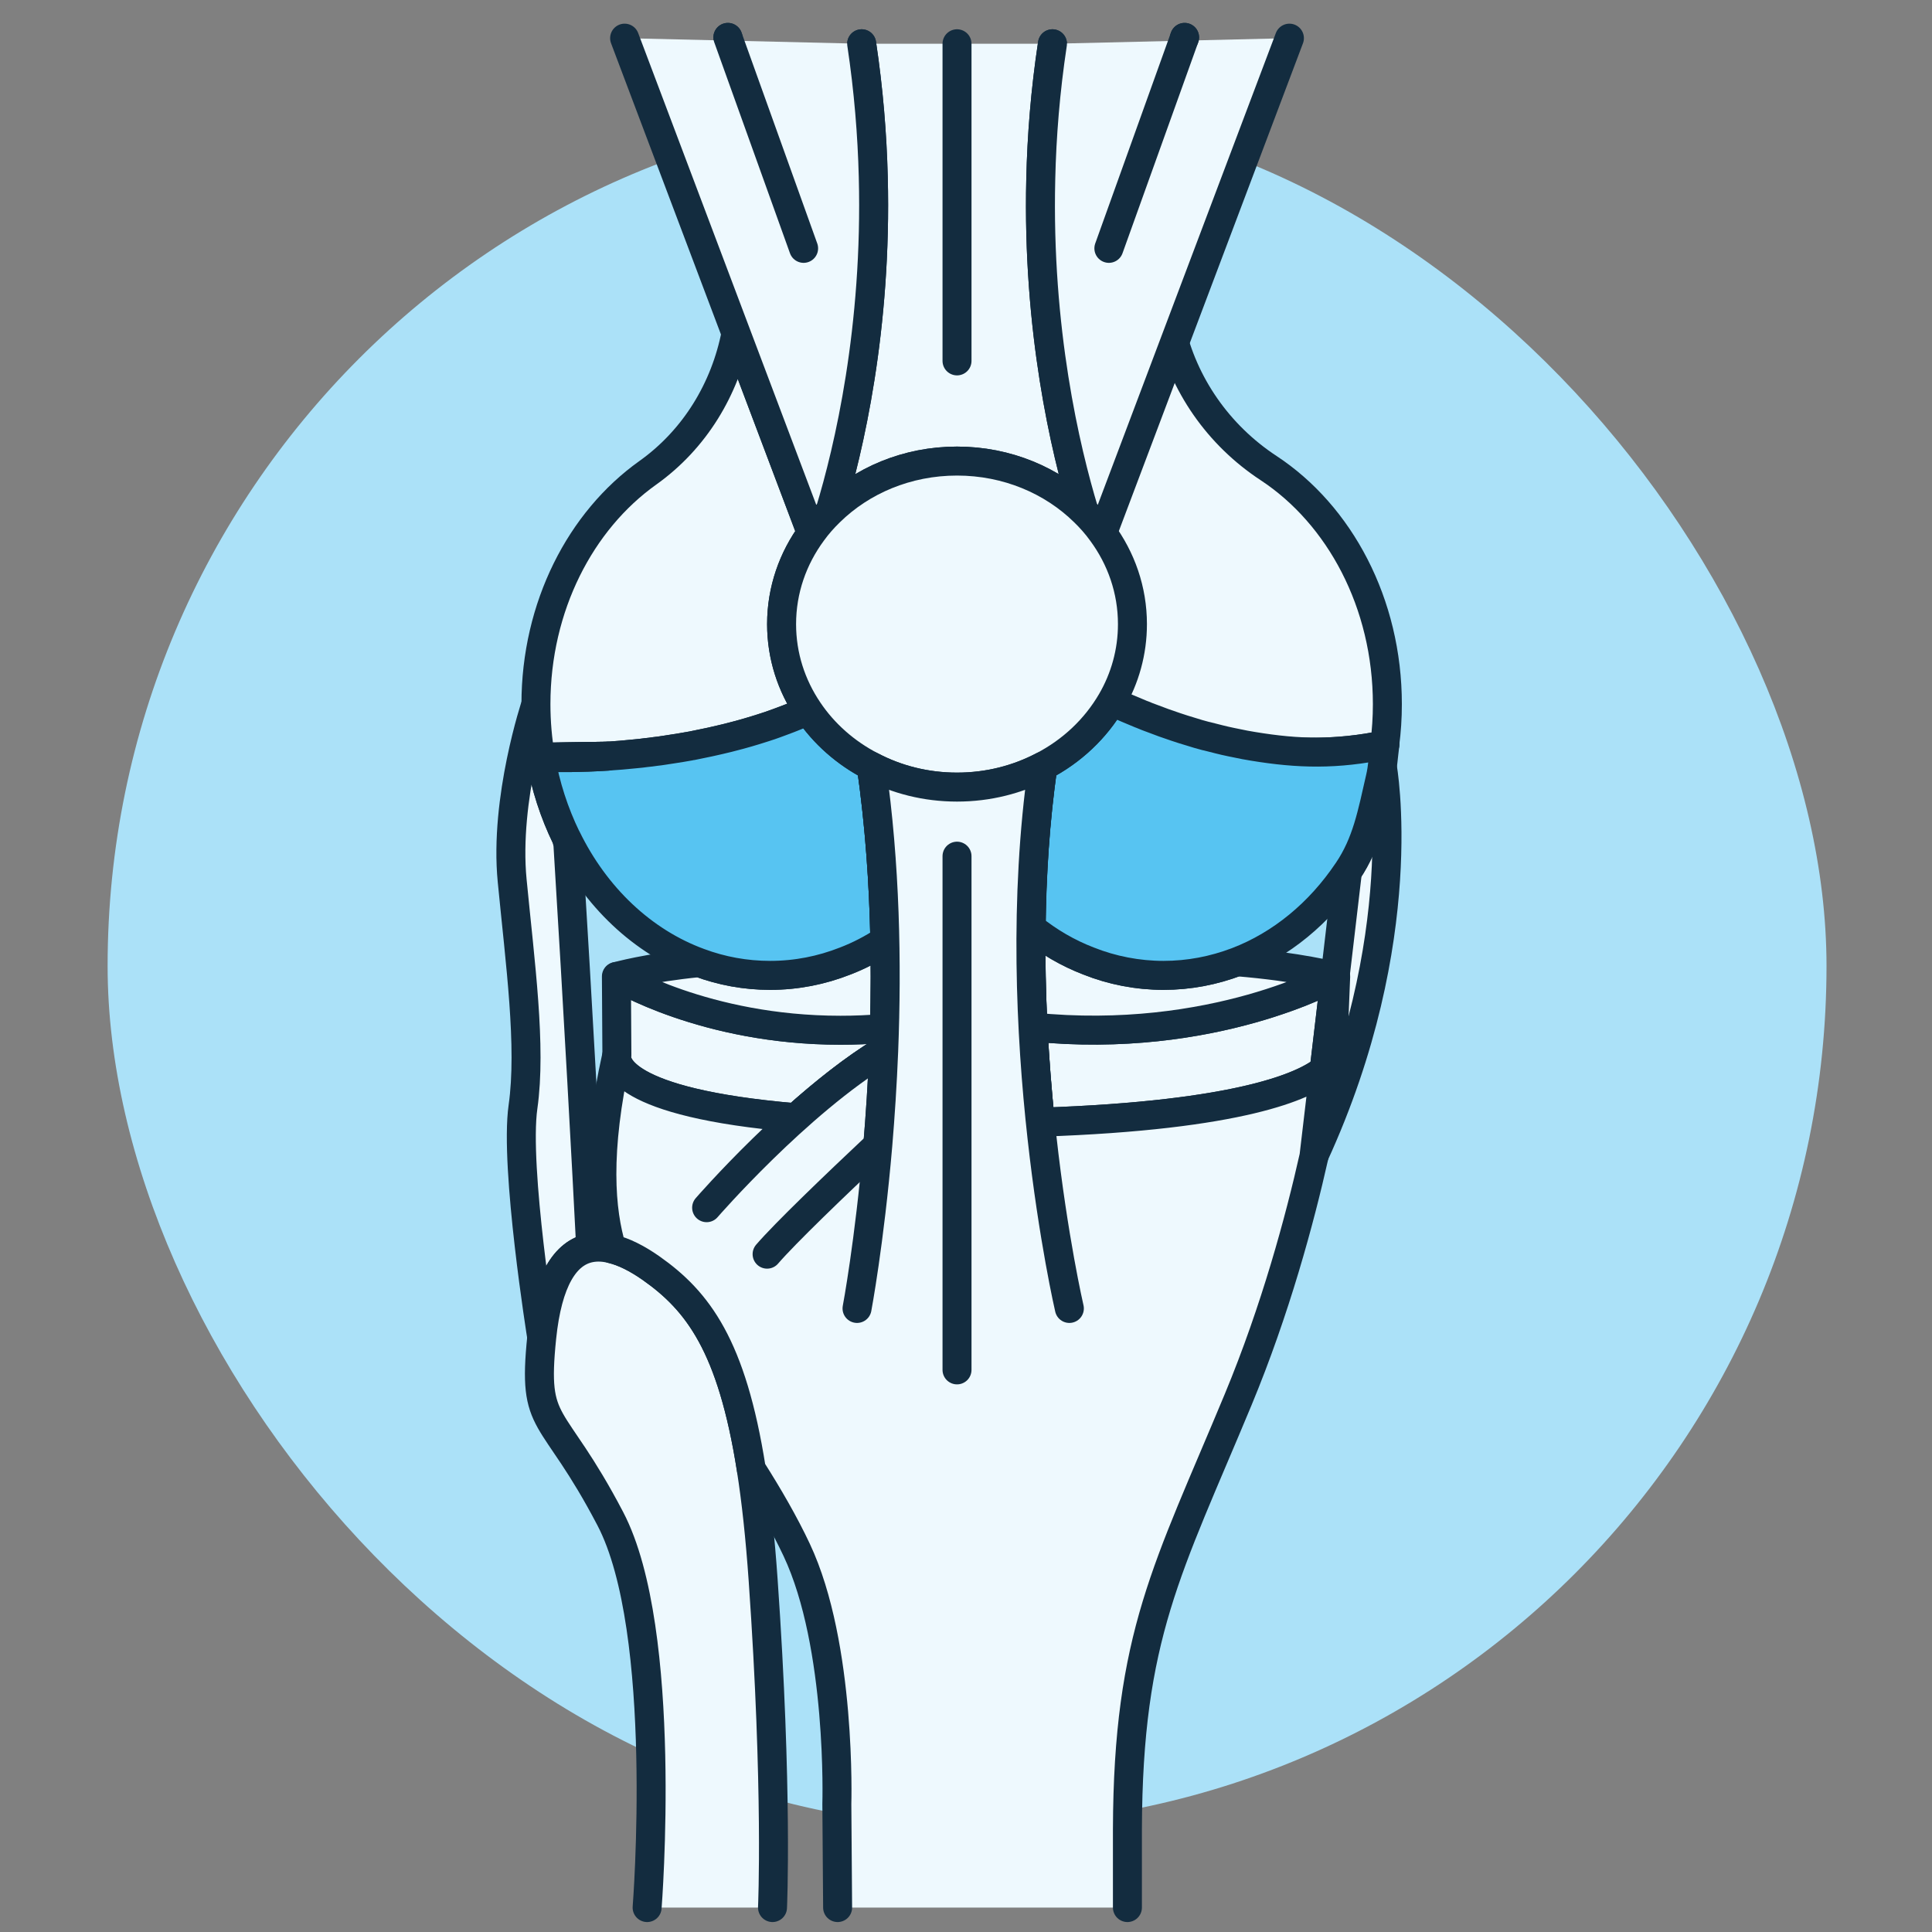
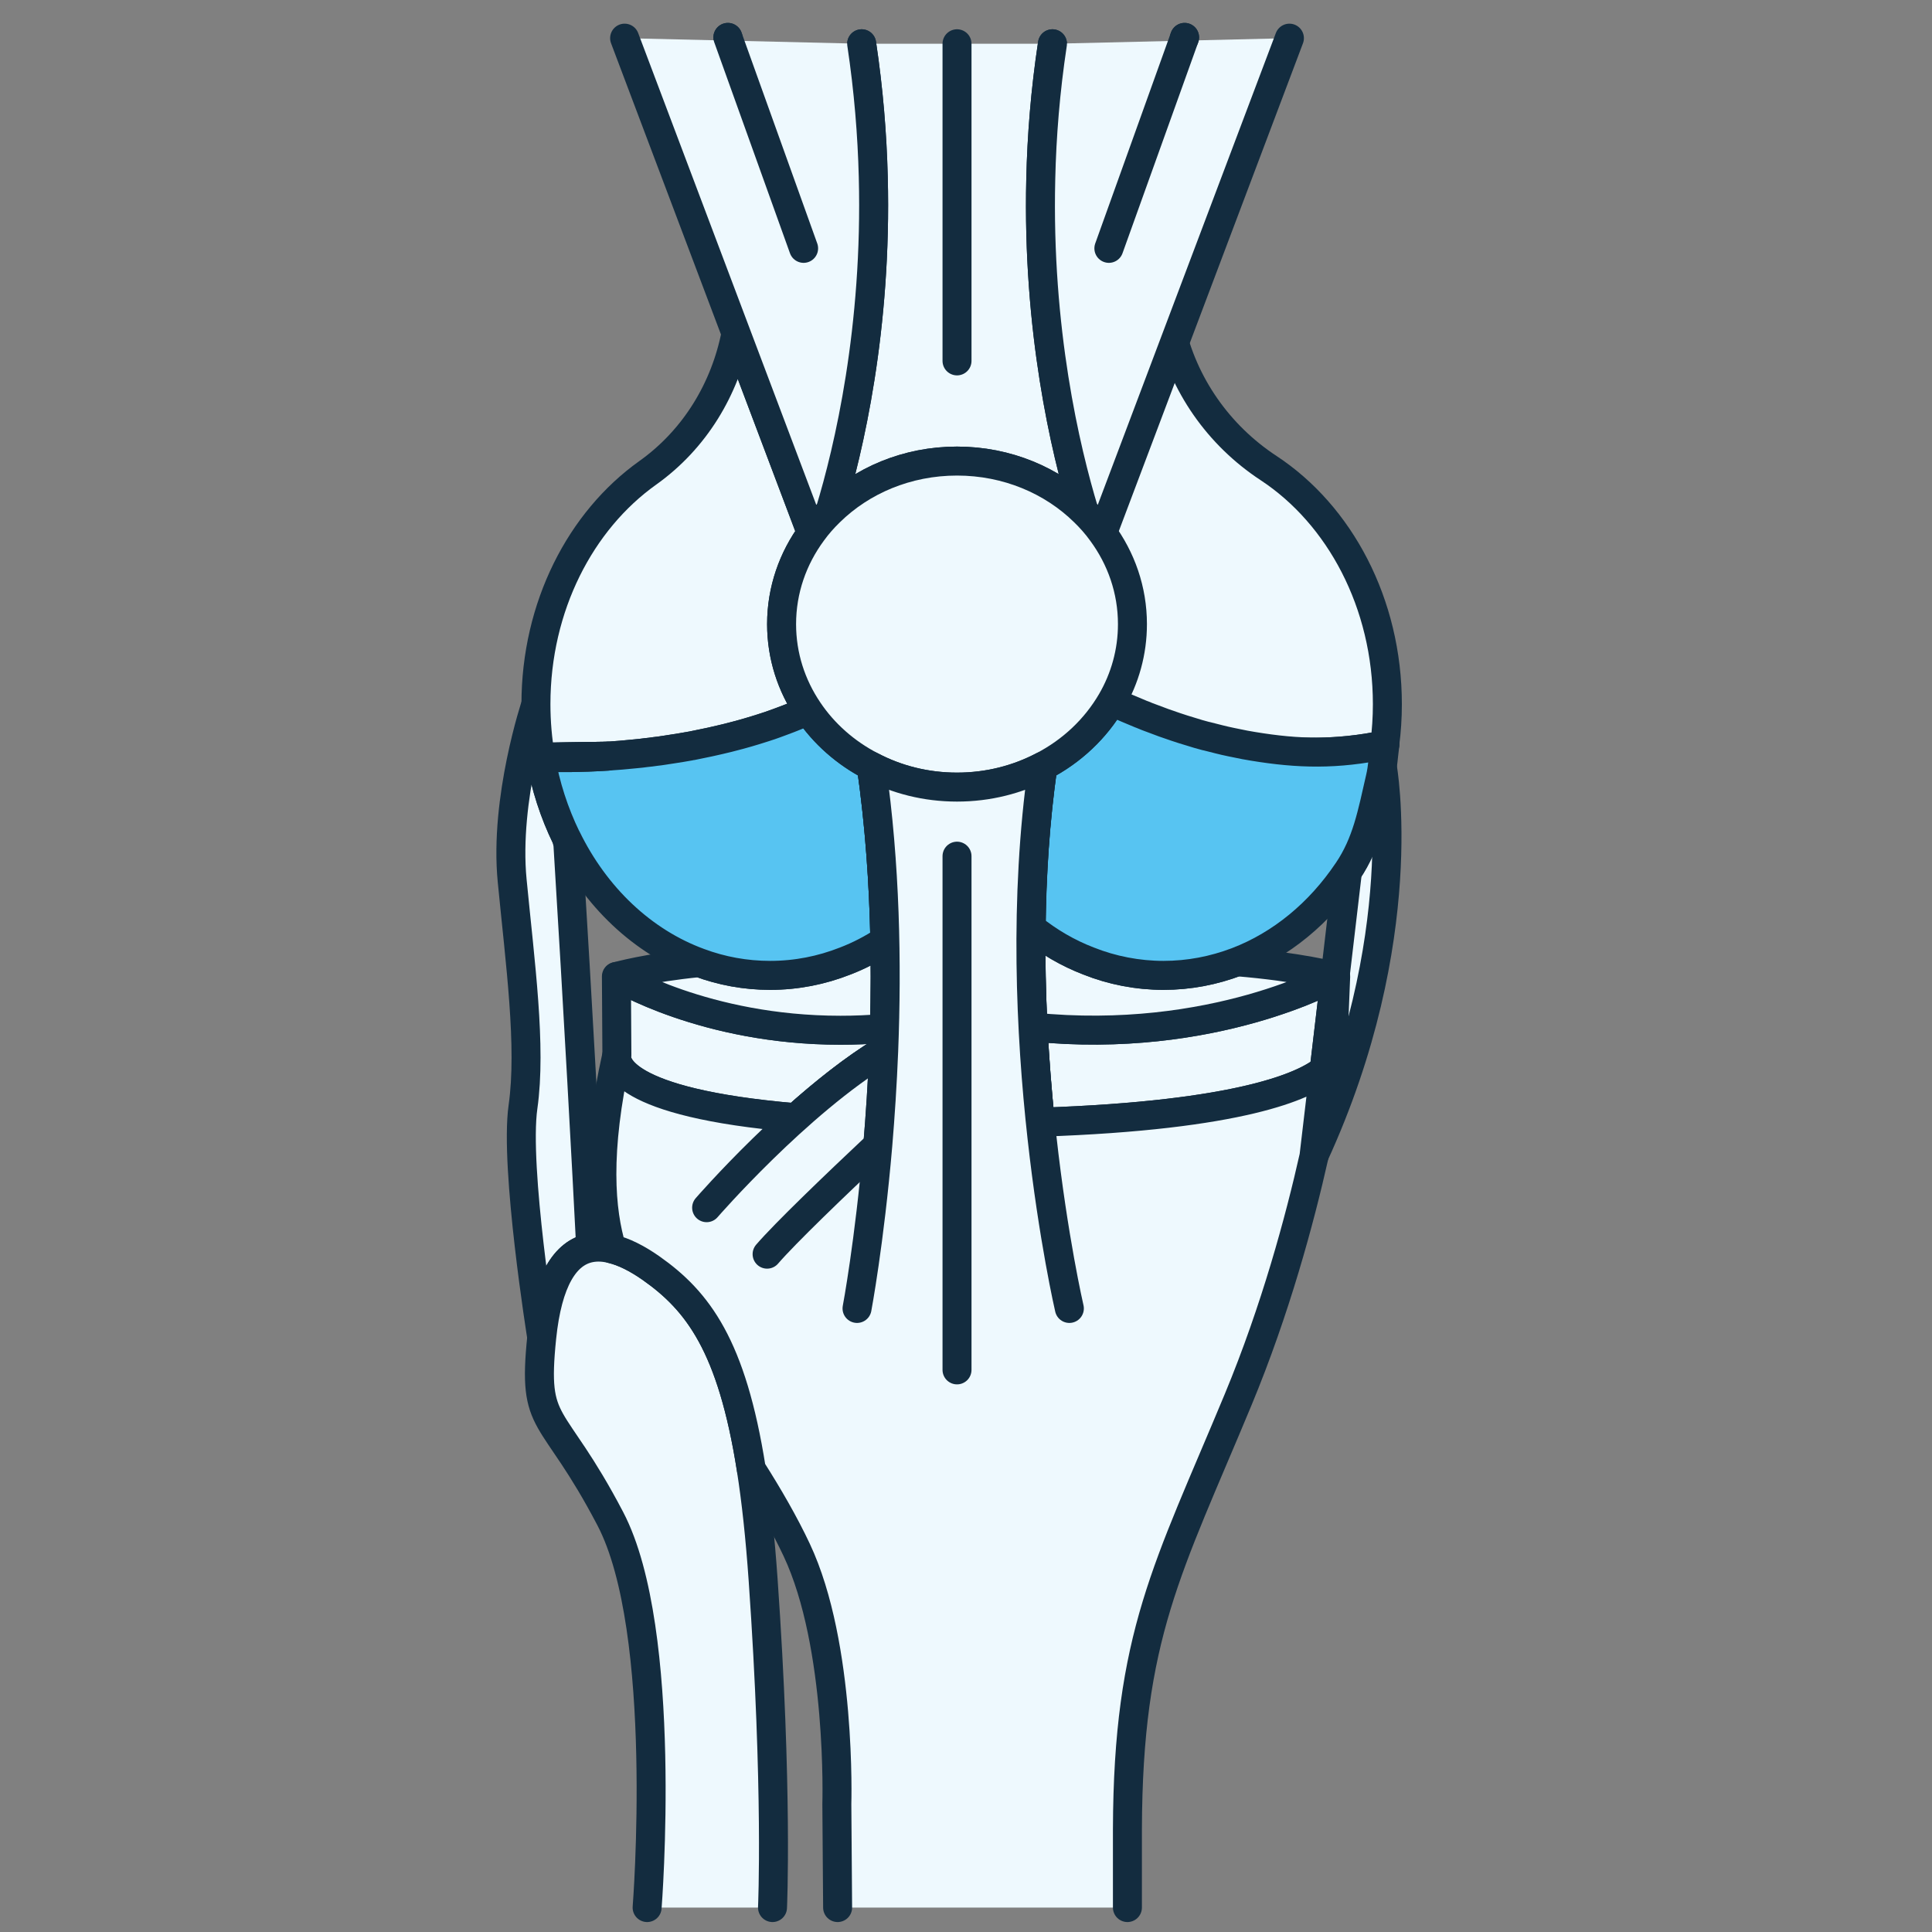
<svg xmlns="http://www.w3.org/2000/svg" id="Layer_2" data-name="Layer 2" viewBox="0 0 200 200">
  <rect x="0" y="0" width="200" height="200" fill="#808080" stroke="none" />
  <defs>
    <style>
      .cls-1 {
        fill: #57c4f2;
      }

      .cls-1, .cls-2 {
        stroke: #132c3f;
        stroke-linecap: round;
        stroke-linejoin: round;
        stroke-width: 3px;
      }

      .cls-2 {
        fill: #eef9fe;
      }

      .cls-3 {
        fill: #abe1f8;
        stroke-width: 0px;
      }
    </style>
  </defs>
-   <rect class="cls-3" x="11.14" y="11.03" width="177.94" height="177.94" rx="88.97" ry="88.97" />
  <path class="cls-2" d="m136.03,119.63s0-.03,0-.04v-.05s0-.03,0-.03v-.04s1.04-8.73,1.04-8.73l1.14-9.66,1.28-10.88h0s0-.02.01-.02c1.98-2.92,2.74-7.16,3.59-10.86,0,0,3.27,17.82-7.07,40.31Z" />
  <path class="cls-2" d="m61.15,129.17c-2.67.48-4.47,3.44-5.07,9.27,0,0-2.83-17.6-1.94-23.86.89-6.26-.3-14.92-1.12-23.41-.83-8.48,2.46-18.28,2.46-18.28,0,1.88.16,3.71.47,5.49.51,2.98,1.43,5.78,2.68,8.34h.01s.15.68.15.68c1.08,17.52,1.95,33.66,2.36,41.77Z" />
  <path class="cls-2" d="m56.74,78.41c-.51-.01-.79-.03-.79-.03h.78s.01.03.01.03Z" />
  <path class="cls-2" d="m137.91,109.78c-.04.32-.6,4.07-1.86,9.69l1.03-8.73c.63-.52.8-.88.83-.96Z" />
  <path class="cls-2" d="m91.56,106.45c-.02.78-.05,1.55-.08,2.31-3.12,1.89-6.28,4.44-9.09,6.95-18.41-1.56-18.65-5.73-18.55-6.44,0-.06.02-.1.02-.1l-.05-8.09h.05s9.09,5.57,23.14,5.57c1.47,0,2.99-.06,4.56-.2Z" />
  <path class="cls-2" d="m138.22,101.08l-1.14,9.66c-1.97,1.61-8.46,4.73-29.39,5.43-.31-3.06-.58-6.37-.76-9.85,18.66,1.89,31.29-5.24,31.29-5.24Z" />
  <path class="cls-2" d="m138.27,101.08l-.35,8.68s0,.01-.01.02c-.03.08-.2.44-.83.96l1.14-9.66h.05Z" />
  <path class="cls-2" d="m66.99,197.47s2.27-28.63-3.81-40.25c-6.07-11.61-8.09-9.14-7.1-18.78.6-5.83,2.4-8.79,5.07-9.27.67-.12,1.4-.09,2.18.11,1.23.29,2.6.97,4.07,2,4.83,3.4,8.36,8.01,10.37,20.78v.02c.51,3.25.92,7.04,1.23,11.48,1.53,21.84.97,33.91.97,33.91" />
  <path class="cls-2" d="m80.91,64.61c0,3.29,1.01,6.35,2.76,8.94-.91.41-1.82.78-2.75,1.12-.41.16-.83.3-1.24.45-.15.04-.3.1-.46.15-.33.11-.65.21-.98.31-.56.17-1.13.34-1.69.49-.4.11-.79.21-1.19.31-.65.16-1.3.31-1.94.45-.61.13-1.2.25-1.79.37-.08,0-.16.02-.23.04-.59.11-1.18.2-1.75.29-.31.05-.61.1-.91.14-.3.05-.6.09-.89.12-.33.05-.65.09-.97.12-.36.05-.71.09-1.06.12-1.04.11-2.03.19-2.95.25l-6.14.09h-.78c-.31-1.77-.47-3.6-.47-5.48,0-10.12,4.63-18.99,11.56-23.93,4.87-3.46,8.04-8.7,9.15-14.46l7.77,20.58h.12c-2,2.71-3.17,5.99-3.17,9.53Z" />
  <path class="cls-2" d="m62.87,78.28c-2.84.18-5.03.16-6.13.13-.51-.01-.79-.03-.79-.03h.78s6.14-.1,6.14-.1Z" />
  <path class="cls-2" d="m143.62,72.89c0,1.41-.09,2.8-.27,4.15v.06c-5,1.04-9.97.95-14.69.17-.55-.09-1.11-.19-1.65-.31-.43-.08-.86-.18-1.28-.27-.2-.05-.39-.09-.58-.14-.45-.11-.89-.22-1.34-.34-.01,0-.02,0-.03,0-.53-.15-1.06-.3-1.58-.46-.52-.15-1.04-.32-1.55-.49-.82-.27-1.62-.56-2.42-.87-.34-.12-.67-.25-1-.39-.07-.02-.14-.05-.21-.08-.46-.19-.91-.38-1.36-.57-.07-.03-.14-.06-.21-.09-.24-.11-.48-.21-.72-.32-.24-.11-.48-.22-.71-.33,1.38-2.37,2.16-5.1,2.16-7.99,0-3.54-1.17-6.82-3.17-9.53h.12l8.02-21.25c1.32,5.94,4.97,11.2,10.18,14.62,7.34,4.83,12.29,13.97,12.29,24.44Z" />
  <path class="cls-2" d="m115.07,72.6c.23.11.47.22.71.33-.24-.1-.47-.21-.71-.32h0Z" />
  <path class="cls-2" d="m108.95,4.53c-.74,4.88-1.11,9.56-1.21,13.98-.38,15.61,2.54,28.03,4.5,34.48-3.3-3.24-7.98-5.26-13.17-5.26s-9.87,2.02-13.17,5.26c1.97-6.48,4.91-18.98,4.5-34.69-.11-4.36-.48-8.97-1.2-13.77" />
  <line class="cls-2" x1="75.38" y1="3.95" x2="75.35" y2="3.87" />
  <line class="cls-2" x1="83.19" y1="25.71" x2="80.49" y2="18.18" />
  <line class="cls-2" x1="117.33" y1="18.63" x2="114.79" y2="25.71" />
  <path class="cls-2" d="m89.2,4.53c.72,4.8,1.09,9.41,1.2,13.77.41,15.71-2.53,28.21-4.5,34.69-.67.65-1.28,1.34-1.82,2.09h-.12l-7.77-20.58-11.53-30.55" />
  <path class="cls-2" d="m133.48,3.95l-11.28,29.88-8.02,21.25h-.12c-.54-.75-1.15-1.44-1.82-2.09-1.96-6.45-4.88-18.87-4.5-34.48.1-4.42.47-9.1,1.21-13.98" />
  <line class="cls-2" x1="122.63" y1="3.87" x2="122.6" y2="3.95" />
  <path class="cls-2" d="m138.22,101.08s-12.63,7.13-31.29,5.24c-.08-1.71-.14-3.46-.18-5.24,0-.34-.01-.67-.01-1.01-.03-1.33-.03-2.67,0-4.03,1.81,1.46,3.8,2.62,5.93,3.44,2.43.97,5.05,1.49,7.76,1.49s5.21-.5,7.61-1.41c6.43.53,10.18,1.52,10.18,1.52Z" />
  <path class="cls-1" d="m143.36,77.1c-.14,1.05-.23,2.43-.47,3.43-.85,3.7-1.39,6.73-3.37,9.65-.01,0-.01.01-.01.01h0c-2.9,4.32-6.88,7.62-11.46,9.37-2.4.91-4.95,1.41-7.61,1.41s-5.33-.52-7.76-1.49c-2.13-.82-4.12-1.98-5.93-3.44.05-5.45.41-11.11,1.21-16.72,3.01-1.56,5.47-3.89,7.12-6.71.24.11.47.22.71.32.24.11.48.21.72.32.07.03.14.06.21.09.45.19.9.38,1.36.57.07.03.14.06.21.08.33.14.66.27,1,.39.8.31,1.6.6,2.42.87.51.17,1.03.34,1.55.49.52.17,1.05.32,1.58.46.01,0,.02,0,.03,0,.45.12.89.23,1.34.34.19.05.38.09.58.14.42.09.85.19,1.28.27.54.12,1.1.22,1.65.31,4.72.78,8.65.87,13.65-.17Z" />
  <path class="cls-2" d="m91.64,101.08c0,1.83-.03,3.62-.08,5.37-1.57.14-3.09.2-4.56.2-14.05,0-23.14-5.57-23.14-5.57,0,0,3.12-.89,8.52-1.43,2.31.86,4.78,1.32,7.34,1.32,2.72,0,5.32-.52,7.76-1.48,1.44-.55,2.82-1.27,4.12-2.13.02.85.03,1.69.03,2.53.01.4.01.79.01,1.19Z" />
  <path class="cls-1" d="m91.6,97.36c-1.3.86-2.68,1.58-4.12,2.13-2.44.96-5.04,1.48-7.76,1.48-2.56,0-5.03-.46-7.34-1.32-5.87-2.15-10.77-6.82-13.74-12.92h-.01c-1.25-2.57-2.17-5.37-2.68-8.35,0,0,.28.02.79.03,1.1.03,3.29.05,6.13-.13.92-.06,1.91-.14,2.95-.25.35-.03.7-.07,1.06-.12.32-.03.64-.07.97-.12.29-.03.59-.07.89-.12.3-.04.6-.09.91-.14.57-.09,1.16-.18,1.75-.29.07-.02.15-.03.23-.04.59-.12,1.18-.24,1.79-.37.64-.14,1.29-.29,1.94-.45.4-.1.79-.2,1.19-.31.56-.15,1.13-.32,1.69-.49.33-.1.65-.2.98-.31.16-.05.31-.11.46-.15.41-.15.83-.29,1.24-.45.93-.34,1.84-.71,2.75-1.12,1.61,2.4,3.86,4.39,6.53,5.77.87,6.06,1.29,12.19,1.4,18.04Z" />
-   <path class="cls-2" d="m115.78,72.93c-.24-.1-.47-.21-.71-.32h0c.23.1.47.21.71.32Z" />
  <path class="cls-2" d="m62.87,78.28c-2.84.18-5.03.16-6.13.13-.51-.01-.79-.03-.79-.03h.78s6.14-.1,6.14-.1Z" />
  <path class="cls-2" d="m86.71,197.47l-.08-10.72s.51-16.4-4.16-26.31c-1.25-2.66-2.9-5.53-4.7-8.36v-.02c-2.01-12.77-5.54-17.38-10.37-20.78-1.47-1.03-2.84-1.71-4.07-2-1.17-3.9-1.73-9.96.51-20.01-.1.71.14,4.88,18.55,6.44,2.81-2.51,5.97-5.06,9.09-6.95.03-.76.06-1.53.08-2.31.05-1.75.08-3.54.08-5.37,0-.4,0-.79-.01-1.19,0-.84-.01-1.68-.03-2.53-.11-5.85-.53-11.98-1.4-18.04,2.62,1.38,5.65,2.16,8.87,2.16s6.25-.78,8.88-2.16c-.8,5.61-1.16,11.27-1.21,16.72-.03,1.36-.03,2.7,0,4.03,0,.34.01.67.01,1.01.04,1.78.1,3.53.18,5.24.18,3.48.45,6.79.76,9.85,20.93-.7,27.42-3.82,29.39-5.43l-1.03,8.73v.04s-.01.03-.01.03v.05s0,.03,0,.04c-1.5,6.69-4.01,15.96-7.86,25.24-7.29,17.55-11.41,24.44-11.47,44.5v8.1" />
  <path class="cls-2" d="m117.23,64.61c0,2.89-.78,5.62-2.16,7.99h0c-1.65,2.83-4.11,5.16-7.12,6.72-2.63,1.38-5.66,2.16-8.88,2.16s-6.25-.78-8.87-2.16c-2.67-1.38-4.92-3.37-6.53-5.77-1.75-2.59-2.76-5.65-2.76-8.94,0-3.54,1.17-6.82,3.17-9.53.54-.75,1.15-1.44,1.82-2.09,3.3-3.24,7.98-5.26,13.17-5.26s9.87,2.02,13.17,5.26c.67.65,1.28,1.34,1.82,2.09,2,2.71,3.17,5.99,3.17,9.53Z" />
  <path class="cls-2" d="m73.15,125.02s9.39-10.83,18.33-16.25c-.14,3.49-.36,6.78-.61,9.77-4.49,4.22-9.6,9.13-11.46,11.29" />
  <path class="cls-2" d="m88.72,135.45s1.28-6.78,2.15-16.91c.25-2.99.47-6.28.61-9.77.35-8.97.18-19.29-1.28-29.45,2.62,1.38,5.65,2.16,8.87,2.16s6.25-.78,8.88-2.16c-3.91,27.47,2.75,56.13,2.75,56.13" />
  <line class="cls-2" x1="99.07" y1="88.63" x2="99.07" y2="141.81" />
  <line class="cls-2" x1="83.19" y1="25.71" x2="75.35" y2="3.87" />
  <line class="cls-2" x1="122.63" y1="3.87" x2="114.79" y2="25.71" />
  <line class="cls-2" x1="99.07" y1="4.53" x2="99.07" y2="37.36" />
</svg>